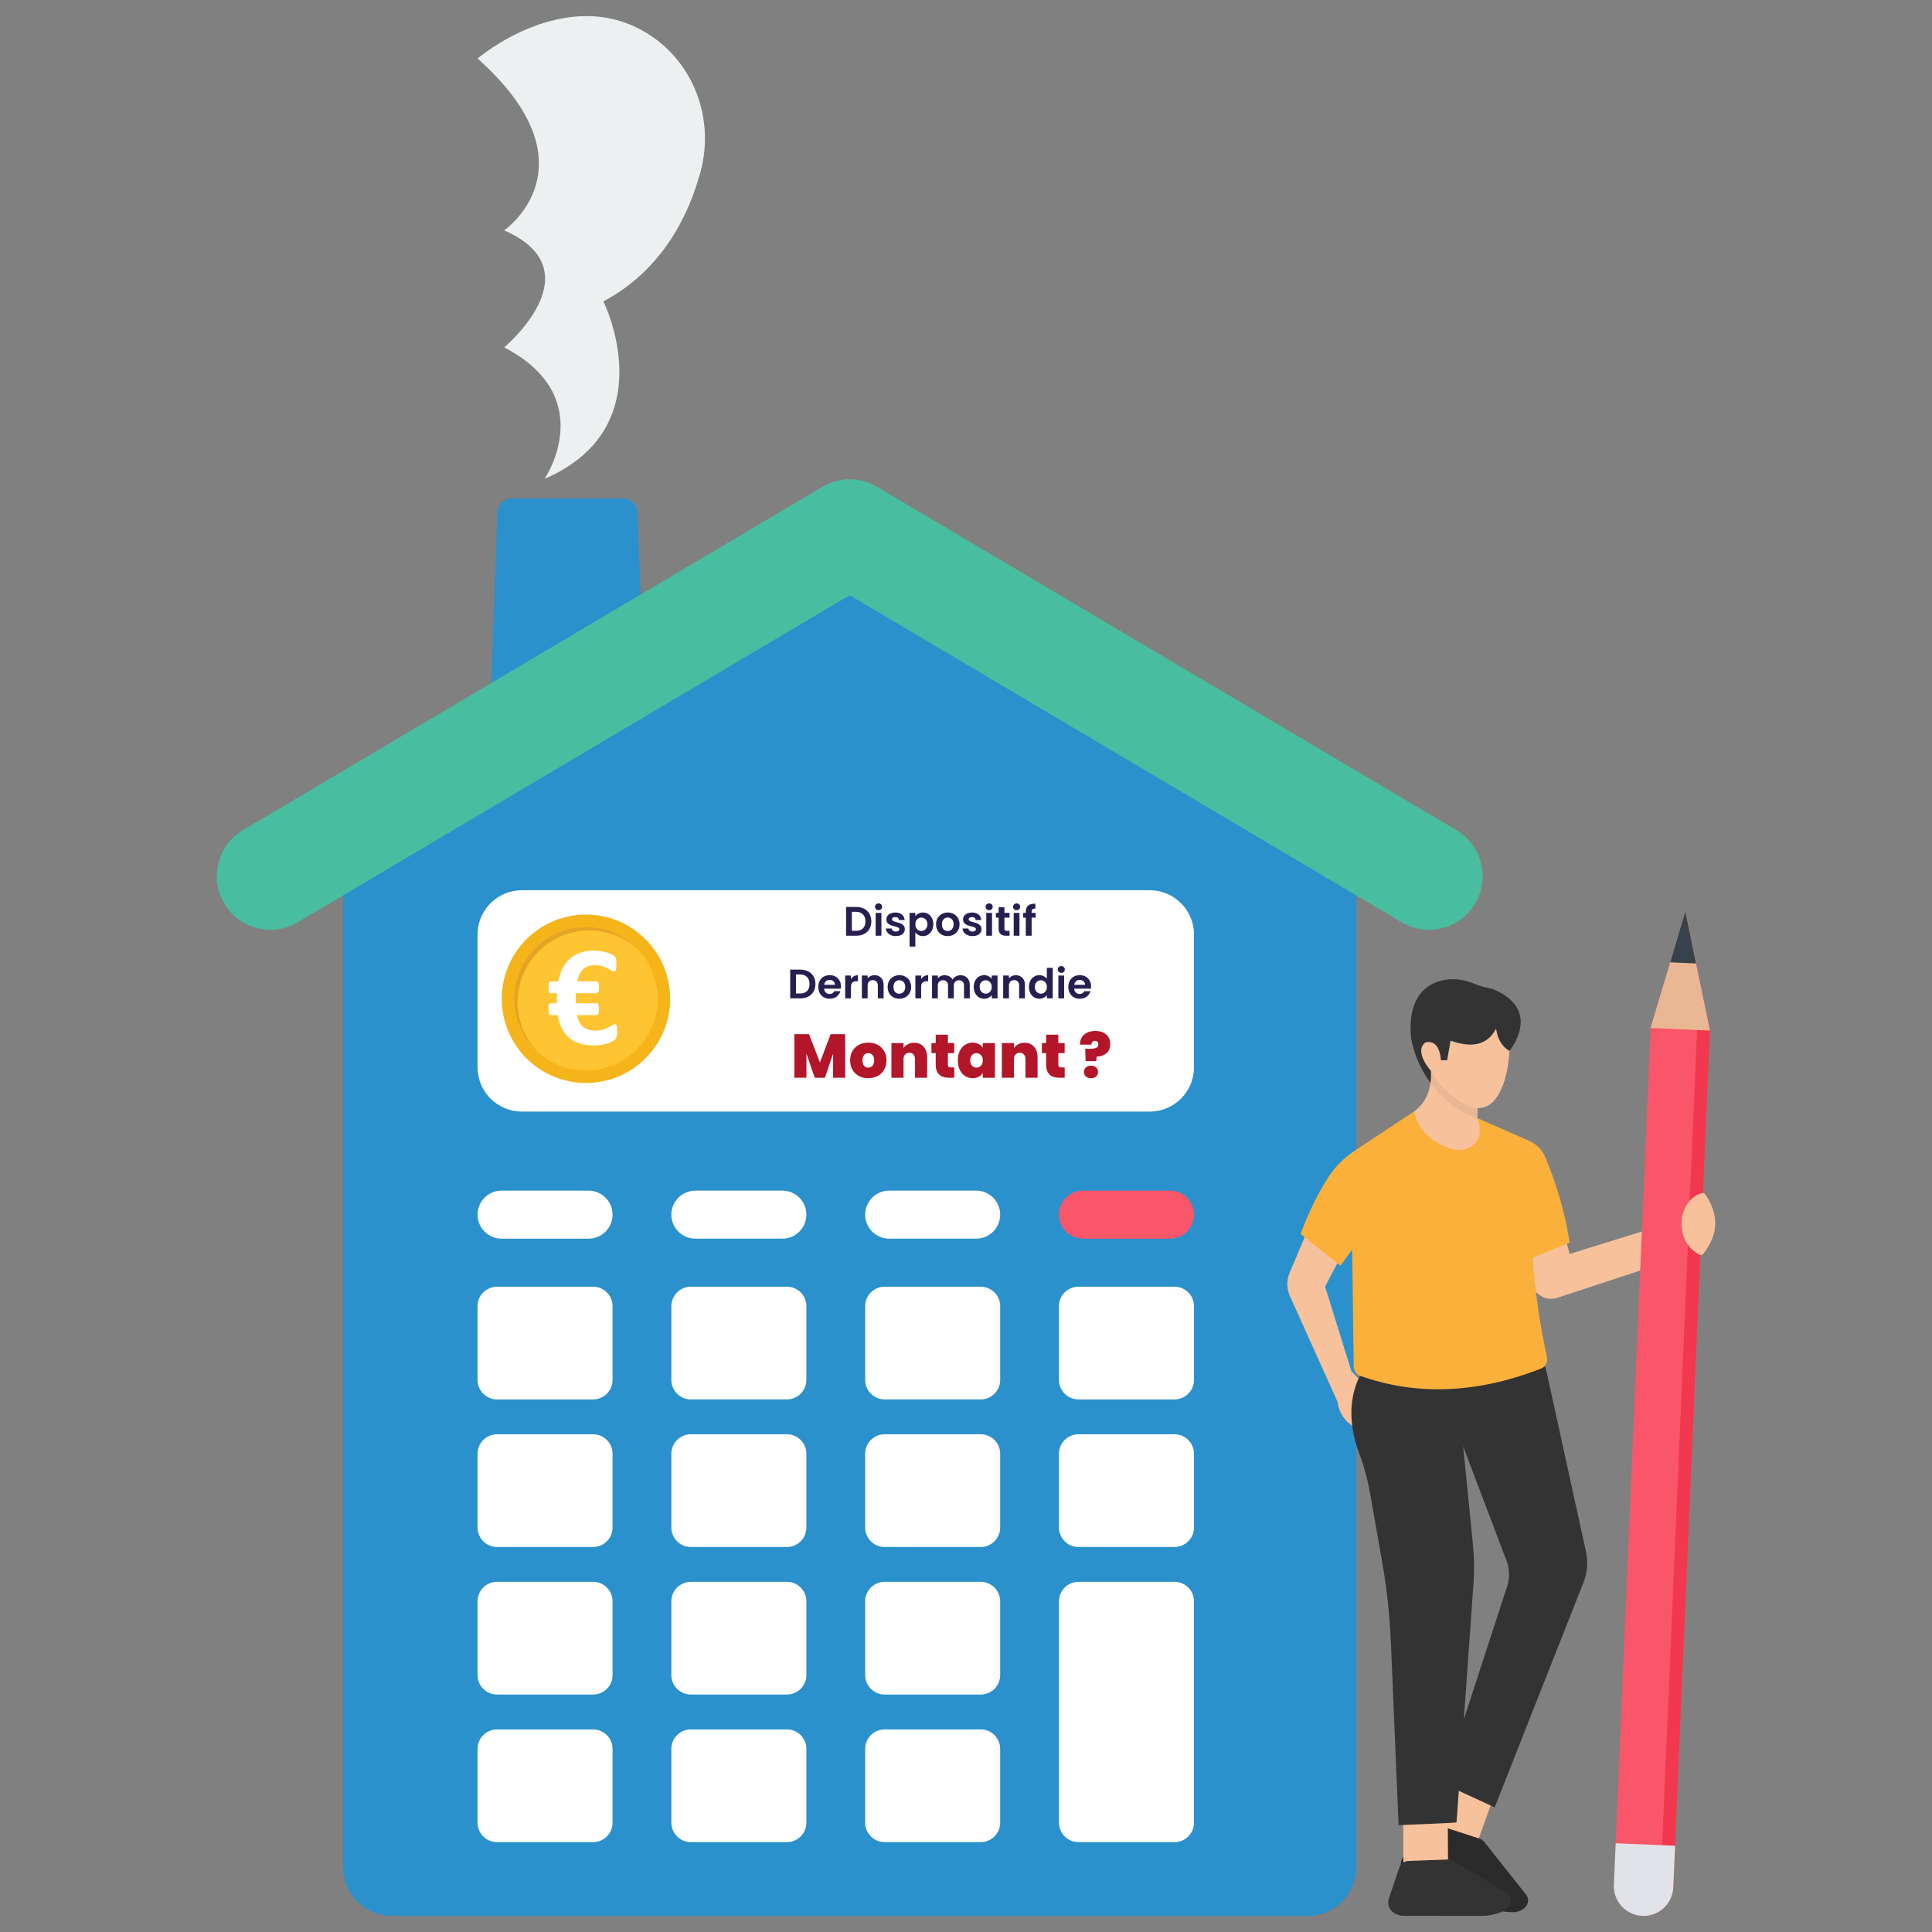
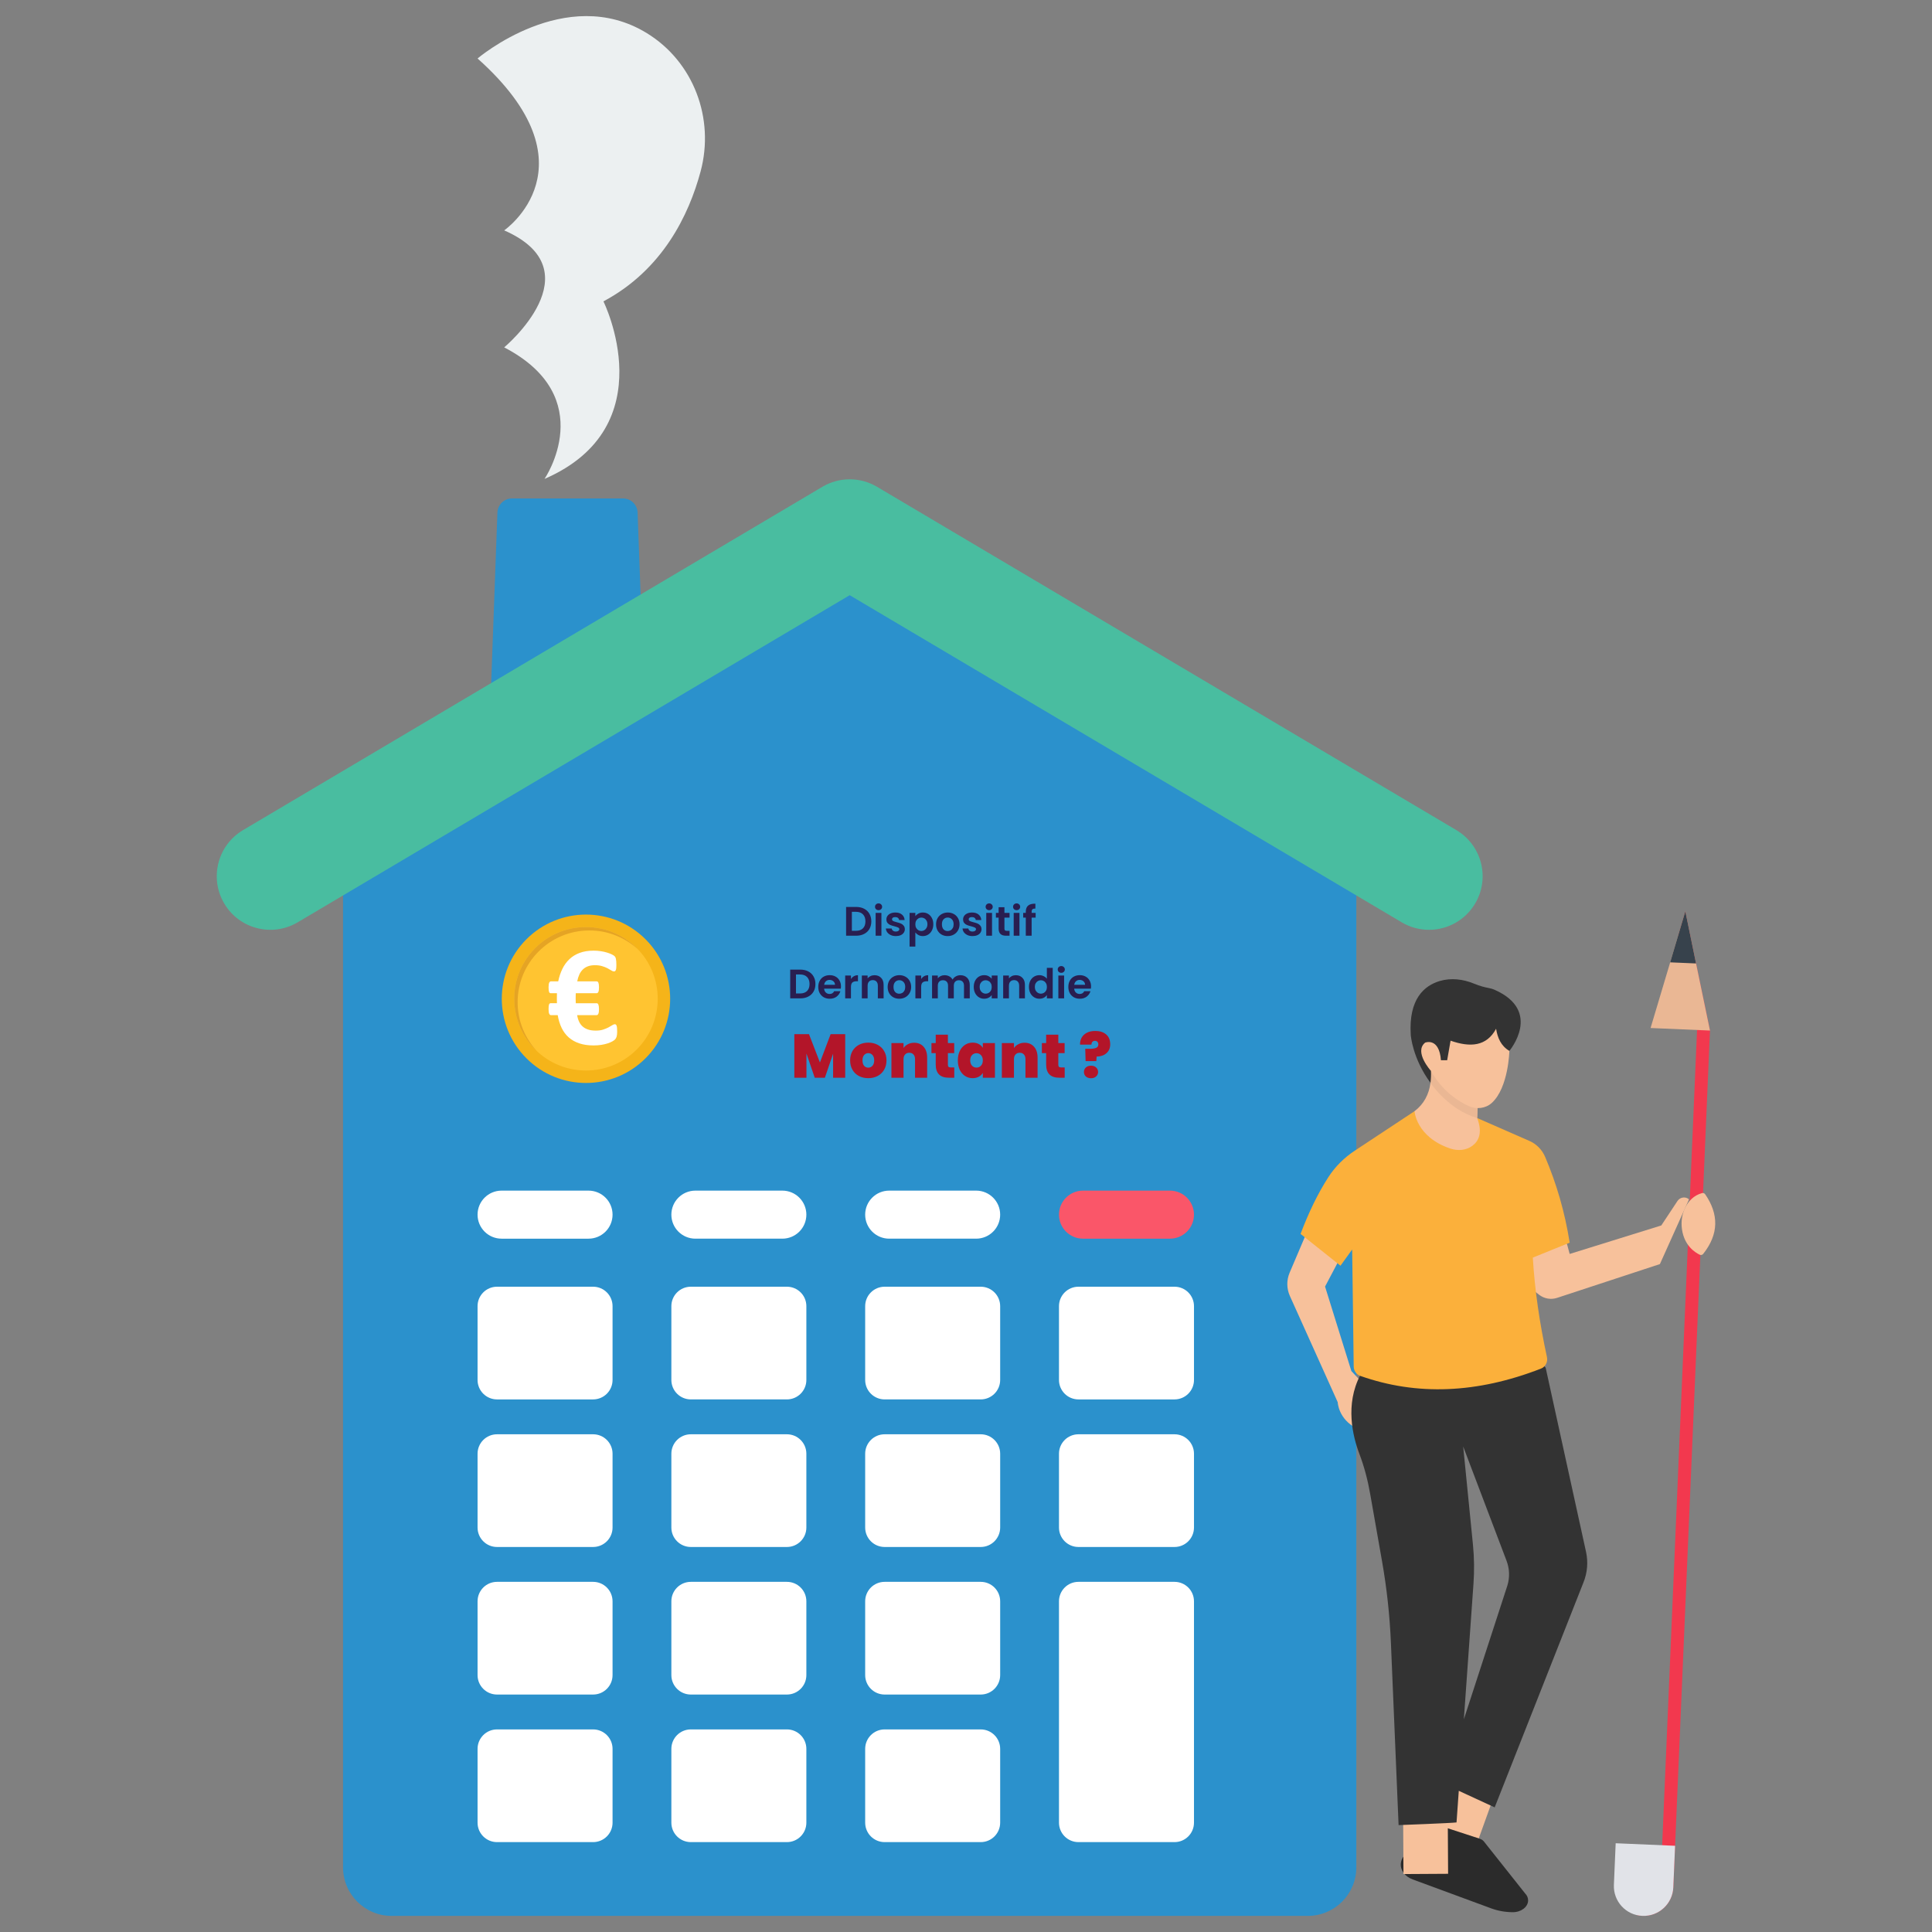
<svg xmlns="http://www.w3.org/2000/svg" width="925" height="925" viewBox="0 0 925 925" fill="none">
  <rect x="0" y="0" width="925" height="925" fill="#808080" stroke="none" />
  <path d="M260.711 229.286C260.72 229.273 287.36 190.263 241.394 166.312C241.4 166.309 285.433 129.608 241.394 110.294C241.4 110.291 286.204 79.383 228.645 28.003C228.648 28 270.862 -8.011 309.755 15.907C332.097 29.646 342.241 56.755 335.433 82.084C329.827 102.934 317.226 129.191 288.914 144.291C288.914 144.297 318.659 204.175 260.711 229.286Z" fill="#ECF0F1" />
  <path d="M626.115 917.291H187.508C174.657 917.291 164.238 906.873 164.238 894.022V390.896L406.81 266.637L649.382 390.896V894.025C649.385 906.873 638.967 917.291 626.115 917.291Z" fill="#2B91CC" />
  <path d="M560.151 593.049H518.516C512.165 593.049 507.016 587.899 507.016 581.548C507.016 575.196 512.165 570.047 518.516 570.047H560.151C566.502 570.047 571.652 575.196 571.652 581.548C571.652 587.899 566.502 593.049 560.151 593.049Z" fill="#FA5669" />
  <path d="M562.335 670.009H516.335C511.189 670.009 507.017 665.837 507.017 660.691V625.365C507.017 620.219 511.189 616.05 516.335 616.05H562.338C567.484 616.05 571.656 620.222 571.656 625.368V660.694C571.653 665.837 567.481 670.009 562.335 670.009ZM562.335 740.663H516.335C511.189 740.663 507.017 736.491 507.017 731.345V696.02C507.017 690.873 511.189 686.702 516.335 686.702H562.338C567.484 686.702 571.656 690.873 571.656 696.02V731.345C571.653 736.491 567.481 740.663 562.335 740.663ZM562.335 881.966H516.335C511.189 881.966 507.017 877.794 507.017 872.648V766.671C507.017 761.525 511.189 757.353 516.335 757.353H562.335C567.481 757.353 571.653 761.525 571.653 766.671V872.648C571.653 877.794 567.481 881.966 562.335 881.966ZM281.78 593.049H240.145C233.794 593.049 228.645 587.899 228.645 581.548C228.645 575.196 233.794 570.047 240.145 570.047H281.78C288.131 570.047 293.28 575.196 293.28 581.548C293.28 587.899 288.131 593.049 281.78 593.049ZM283.963 670.009H237.962C232.816 670.009 228.645 665.837 228.645 660.691V625.365C228.645 620.219 232.816 616.05 237.962 616.05H283.966C289.112 616.05 293.28 620.222 293.28 625.365V660.691C293.28 665.837 289.109 670.009 283.963 670.009ZM283.963 740.663H237.962C232.816 740.663 228.645 736.491 228.645 731.345V696.02C228.645 690.873 232.816 686.702 237.962 686.702H283.966C289.112 686.702 293.28 690.873 293.28 696.02V731.345C293.28 736.491 289.109 740.663 283.963 740.663ZM283.963 811.312H237.962C232.816 811.312 228.645 807.14 228.645 801.994V766.671C228.645 761.525 232.816 757.353 237.962 757.353H283.963C289.109 757.353 293.277 761.525 293.277 766.671V801.997C293.28 807.143 289.109 811.312 283.963 811.312ZM283.963 881.966H237.962C232.816 881.966 228.645 877.794 228.645 872.648V837.323C228.645 832.176 232.816 828.005 237.962 828.005H283.966C289.112 828.005 293.28 832.176 293.28 837.323V872.648C293.28 877.794 289.109 881.966 283.963 881.966Z" fill="white" />
  <path d="M374.569 593.048H332.934C326.583 593.048 321.434 587.899 321.434 581.547C321.434 575.196 326.583 570.046 332.934 570.046H374.569C380.92 570.046 386.07 575.196 386.07 581.547C386.07 587.899 380.92 593.048 374.569 593.048ZM376.752 670.008H330.751C325.605 670.008 321.434 665.836 321.434 660.69V625.364C321.434 620.218 325.605 616.05 330.751 616.05H376.752C381.898 616.05 386.07 620.221 386.07 625.368V660.693C386.07 665.836 381.898 670.008 376.752 670.008ZM376.752 740.663H330.751C325.605 740.663 321.434 736.491 321.434 731.345V696.019C321.434 690.873 325.605 686.701 330.751 686.701H376.752C381.898 686.701 386.07 690.873 386.07 696.019V731.345C386.07 736.491 381.898 740.663 376.752 740.663ZM376.752 811.311H330.751C325.605 811.311 321.434 807.139 321.434 801.993V766.671C321.434 761.524 325.605 757.353 330.751 757.353H376.752C381.898 757.353 386.07 761.524 386.07 766.671V801.996C386.07 807.142 381.898 811.311 376.752 811.311ZM376.752 881.966H330.751C325.605 881.966 321.434 877.794 321.434 872.648V837.322C321.434 832.176 325.605 828.004 330.751 828.004H376.752C381.898 828.004 386.07 832.176 386.07 837.322V872.648C386.07 877.794 381.898 881.966 376.752 881.966Z" fill="white" />
  <path d="M467.358 593.048H425.723C419.372 593.048 414.223 587.899 414.223 581.547C414.223 575.196 419.372 570.046 425.723 570.046H467.358C473.709 570.046 478.859 575.196 478.859 581.547C478.859 587.899 473.709 593.048 467.358 593.048ZM469.544 670.008H423.544C418.397 670.008 414.226 665.836 414.226 660.69V625.364C414.226 620.218 418.397 616.05 423.54 616.05H469.541C474.687 616.05 478.859 620.221 478.859 625.368V660.693C478.859 665.836 474.687 670.008 469.544 670.008ZM469.544 740.663H423.544C418.397 740.663 414.226 736.491 414.226 731.345V696.019C414.226 690.873 418.397 686.701 423.54 686.701H469.544C474.69 686.701 478.862 690.873 478.862 696.019V731.345C478.859 736.491 474.687 740.663 469.544 740.663ZM469.544 811.311H423.544C418.397 811.311 414.226 807.139 414.226 801.993V766.671C414.226 761.524 418.397 757.353 423.544 757.353H469.544C474.69 757.353 478.862 761.524 478.862 766.671V801.996C478.859 807.142 474.687 811.311 469.544 811.311ZM469.544 881.966H423.544C418.397 881.966 414.226 877.794 414.226 872.648V837.322C414.226 832.176 418.397 828.004 423.54 828.004H469.541C474.687 828.004 478.859 832.176 478.859 837.322V872.648C478.859 877.794 474.687 881.966 469.544 881.966Z" fill="white" />
-   <path d="M550.434 532.199H249.864C238.144 532.199 228.645 522.699 228.645 510.979V447.441C228.645 435.721 238.144 426.222 249.864 426.222H550.434C562.153 426.222 571.653 435.721 571.653 447.441V510.983C571.653 522.699 562.153 532.199 550.434 532.199Z" fill="white" />
  <path d="M409.907 434.226C411.354 434.226 412.624 434.509 413.716 435.075C414.821 435.64 415.669 436.449 416.261 437.502C416.867 438.541 417.169 439.751 417.169 441.133C417.169 442.514 416.867 443.724 416.261 444.764C415.669 445.79 414.821 446.586 413.716 447.151C412.624 447.717 411.354 448 409.907 448H405.092V434.226H409.907ZM409.809 445.652C411.256 445.652 412.374 445.257 413.163 444.468C413.953 443.678 414.347 442.567 414.347 441.133C414.347 439.699 413.953 438.581 413.163 437.778C412.374 436.962 411.256 436.555 409.809 436.555H407.855V445.652H409.809ZM420.638 435.765C420.151 435.765 419.744 435.614 419.415 435.311C419.099 434.996 418.941 434.608 418.941 434.147C418.941 433.687 419.099 433.305 419.415 433.003C419.744 432.687 420.151 432.529 420.638 432.529C421.125 432.529 421.526 432.687 421.842 433.003C422.171 433.305 422.335 433.687 422.335 434.147C422.335 434.608 422.171 434.996 421.842 435.311C421.526 435.614 421.125 435.765 420.638 435.765ZM422 437.068V448H419.237V437.068H422ZM428.913 448.178C428.018 448.178 427.216 448.02 426.505 447.704C425.795 447.375 425.229 446.934 424.808 446.382C424.4 445.829 424.177 445.218 424.137 444.547H426.92C426.972 444.968 427.176 445.316 427.531 445.593C427.9 445.869 428.354 446.007 428.893 446.007C429.419 446.007 429.827 445.902 430.117 445.691C430.419 445.481 430.57 445.211 430.57 444.882C430.57 444.527 430.386 444.264 430.018 444.093C429.663 443.909 429.09 443.711 428.301 443.501C427.485 443.303 426.814 443.1 426.288 442.889C425.775 442.679 425.328 442.356 424.946 441.922C424.578 441.488 424.394 440.903 424.394 440.166C424.394 439.561 424.565 439.008 424.907 438.508C425.262 438.008 425.762 437.614 426.407 437.324C427.064 437.035 427.834 436.89 428.715 436.89C430.018 436.89 431.057 437.219 431.833 437.877C432.609 438.521 433.037 439.396 433.116 440.501H430.472C430.432 440.067 430.248 439.725 429.919 439.475C429.603 439.212 429.176 439.081 428.637 439.081C428.137 439.081 427.749 439.173 427.472 439.357C427.209 439.541 427.078 439.798 427.078 440.126C427.078 440.495 427.262 440.778 427.63 440.975C427.998 441.159 428.571 441.35 429.347 441.547C430.136 441.745 430.787 441.948 431.301 442.159C431.814 442.369 432.254 442.698 432.623 443.146C433.004 443.58 433.201 444.159 433.215 444.882C433.215 445.514 433.037 446.079 432.682 446.579C432.34 447.079 431.84 447.474 431.182 447.763C430.537 448.039 429.781 448.178 428.913 448.178ZM438.245 438.646C438.6 438.146 439.087 437.732 439.705 437.403C440.337 437.061 441.054 436.89 441.856 436.89C442.79 436.89 443.632 437.12 444.382 437.581C445.145 438.041 445.744 438.699 446.178 439.554C446.625 440.396 446.849 441.376 446.849 442.494C446.849 443.613 446.625 444.606 446.178 445.474C445.744 446.329 445.145 446.994 444.382 447.467C443.632 447.941 442.79 448.178 441.856 448.178C441.054 448.178 440.343 448.013 439.725 447.684C439.12 447.355 438.627 446.941 438.245 446.441V453.21H435.482V437.068H438.245V438.646ZM444.027 442.494C444.027 441.837 443.889 441.271 443.613 440.797C443.349 440.311 442.994 439.942 442.547 439.692C442.113 439.442 441.639 439.317 441.126 439.317C440.626 439.317 440.153 439.449 439.705 439.712C439.271 439.962 438.916 440.33 438.64 440.817C438.377 441.304 438.245 441.876 438.245 442.534C438.245 443.192 438.377 443.764 438.64 444.251C438.916 444.737 439.271 445.112 439.705 445.375C440.153 445.625 440.626 445.75 441.126 445.75C441.639 445.75 442.113 445.619 442.547 445.356C442.994 445.093 443.349 444.718 443.613 444.231C443.889 443.744 444.027 443.165 444.027 442.494ZM453.711 448.178C452.658 448.178 451.711 447.947 450.869 447.487C450.027 447.013 449.363 446.349 448.876 445.494C448.403 444.639 448.166 443.652 448.166 442.534C448.166 441.416 448.409 440.429 448.896 439.574C449.396 438.719 450.073 438.061 450.928 437.601C451.784 437.127 452.737 436.89 453.79 436.89C454.842 436.89 455.796 437.127 456.651 437.601C457.506 438.061 458.177 438.719 458.664 439.574C459.164 440.429 459.414 441.416 459.414 442.534C459.414 443.652 459.157 444.639 458.644 445.494C458.144 446.349 457.46 447.013 456.592 447.487C455.737 447.947 454.776 448.178 453.711 448.178ZM453.711 445.77C454.211 445.77 454.678 445.652 455.112 445.415C455.559 445.165 455.914 444.797 456.177 444.31C456.441 443.823 456.572 443.231 456.572 442.534C456.572 441.495 456.296 440.699 455.743 440.146C455.204 439.58 454.54 439.298 453.75 439.298C452.961 439.298 452.297 439.58 451.757 440.146C451.231 440.699 450.968 441.495 450.968 442.534C450.968 443.573 451.224 444.376 451.737 444.941C452.264 445.494 452.921 445.77 453.711 445.77ZM465.624 448.178C464.729 448.178 463.927 448.02 463.216 447.704C462.506 447.375 461.94 446.934 461.519 446.382C461.111 445.829 460.888 445.218 460.848 444.547H463.631C463.683 444.968 463.887 445.316 464.242 445.593C464.611 445.869 465.065 446.007 465.604 446.007C466.13 446.007 466.538 445.902 466.827 445.691C467.13 445.481 467.281 445.211 467.281 444.882C467.281 444.527 467.097 444.264 466.729 444.093C466.374 443.909 465.801 443.711 465.012 443.501C464.196 443.303 463.525 443.1 462.999 442.889C462.486 442.679 462.039 442.356 461.657 441.922C461.289 441.488 461.105 440.903 461.105 440.166C461.105 439.561 461.276 439.008 461.618 438.508C461.973 438.008 462.473 437.614 463.118 437.324C463.775 437.035 464.545 436.89 465.426 436.89C466.729 436.89 467.768 437.219 468.544 437.877C469.32 438.521 469.748 439.396 469.827 440.501H467.183C467.143 440.067 466.959 439.725 466.63 439.475C466.314 439.212 465.887 439.081 465.347 439.081C464.848 439.081 464.459 439.173 464.183 439.357C463.92 439.541 463.789 439.798 463.789 440.126C463.789 440.495 463.973 440.778 464.341 440.975C464.709 441.159 465.282 441.35 466.058 441.547C466.847 441.745 467.498 441.948 468.011 442.159C468.525 442.369 468.965 442.698 469.334 443.146C469.715 443.58 469.912 444.159 469.926 444.882C469.926 445.514 469.748 446.079 469.393 446.579C469.051 447.079 468.551 447.474 467.893 447.763C467.248 448.039 466.492 448.178 465.624 448.178ZM473.594 435.765C473.108 435.765 472.7 435.614 472.371 435.311C472.055 434.996 471.897 434.608 471.897 434.147C471.897 433.687 472.055 433.305 472.371 433.003C472.7 432.687 473.108 432.529 473.594 432.529C474.081 432.529 474.482 432.687 474.798 433.003C475.127 433.305 475.292 433.687 475.292 434.147C475.292 434.608 475.127 434.996 474.798 435.311C474.482 435.614 474.081 435.765 473.594 435.765ZM474.956 437.068V448H472.193V437.068H474.956ZM480.902 439.337V444.626C480.902 444.994 480.988 445.264 481.159 445.435C481.343 445.593 481.645 445.671 482.066 445.671H483.349V448H481.612C479.284 448 478.12 446.869 478.12 444.606V439.337H476.817V437.068H478.12V434.364H480.902V437.068H483.349V439.337H480.902ZM486.737 435.765C486.25 435.765 485.843 435.614 485.514 435.311C485.198 434.996 485.04 434.608 485.04 434.147C485.04 433.687 485.198 433.305 485.514 433.003C485.843 432.687 486.25 432.529 486.737 432.529C487.224 432.529 487.625 432.687 487.941 433.003C488.27 433.305 488.434 433.687 488.434 434.147C488.434 434.608 488.27 434.996 487.941 435.311C487.625 435.614 487.224 435.765 486.737 435.765ZM488.099 437.068V448H485.336V437.068H488.099ZM495.841 439.337H493.926V448H491.124V439.337H489.881V437.068H491.124V436.515C491.124 435.173 491.506 434.187 492.269 433.555C493.032 432.924 494.183 432.628 495.722 432.667V434.996C495.051 434.983 494.584 435.094 494.321 435.331C494.058 435.568 493.926 435.996 493.926 436.614V437.068H495.841V439.337ZM383.15 464.226C384.597 464.226 385.866 464.509 386.958 465.075C388.063 465.64 388.912 466.449 389.504 467.502C390.109 468.541 390.412 469.751 390.412 471.133C390.412 472.514 390.109 473.724 389.504 474.764C388.912 475.79 388.063 476.586 386.958 477.151C385.866 477.717 384.597 478 383.15 478H378.335V464.226H383.15ZM383.051 475.652C384.498 475.652 385.616 475.257 386.406 474.468C387.195 473.678 387.59 472.567 387.59 471.133C387.59 469.699 387.195 468.581 386.406 467.778C385.616 466.962 384.498 466.555 383.051 466.555H381.097V475.652H383.051ZM402.642 472.297C402.642 472.692 402.616 473.047 402.563 473.363H394.571C394.637 474.152 394.913 474.77 395.4 475.218C395.887 475.665 396.485 475.889 397.196 475.889C398.222 475.889 398.952 475.448 399.386 474.566H402.366C402.05 475.619 401.445 476.487 400.55 477.171C399.656 477.842 398.557 478.178 397.255 478.178C396.203 478.178 395.255 477.947 394.413 477.487C393.585 477.013 392.933 476.349 392.46 475.494C391.999 474.639 391.769 473.652 391.769 472.534C391.769 471.402 391.999 470.409 392.46 469.554C392.92 468.699 393.565 468.041 394.394 467.581C395.222 467.12 396.176 466.89 397.255 466.89C398.294 466.89 399.222 467.114 400.037 467.561C400.866 468.008 401.504 468.646 401.952 469.475C402.412 470.291 402.642 471.231 402.642 472.297ZM399.781 471.508C399.768 470.797 399.511 470.232 399.011 469.811C398.511 469.377 397.9 469.159 397.176 469.159C396.492 469.159 395.913 469.37 395.44 469.791C394.979 470.199 394.696 470.771 394.591 471.508H399.781ZM407.421 468.765C407.777 468.186 408.237 467.732 408.803 467.403C409.382 467.074 410.039 466.91 410.776 466.91V469.811H410.046C409.178 469.811 408.52 470.015 408.073 470.422C407.638 470.83 407.421 471.541 407.421 472.554V478H404.659V467.068H407.421V468.765ZM418.695 466.91C419.997 466.91 421.05 467.324 421.852 468.153C422.655 468.969 423.056 470.113 423.056 471.587V478H420.293V471.962C420.293 471.093 420.076 470.429 419.642 469.969C419.208 469.495 418.616 469.258 417.866 469.258C417.103 469.258 416.498 469.495 416.051 469.969C415.617 470.429 415.4 471.093 415.4 471.962V478H412.637V467.068H415.4V468.429C415.768 467.956 416.235 467.587 416.801 467.324C417.379 467.048 418.011 466.91 418.695 466.91ZM430.538 478.178C429.485 478.178 428.538 477.947 427.696 477.487C426.854 477.013 426.19 476.349 425.703 475.494C425.229 474.639 424.993 473.652 424.993 472.534C424.993 471.416 425.236 470.429 425.723 469.574C426.223 468.719 426.9 468.061 427.755 467.601C428.61 467.127 429.564 466.89 430.617 466.89C431.669 466.89 432.623 467.127 433.478 467.601C434.333 468.061 435.004 468.719 435.491 469.574C435.991 470.429 436.241 471.416 436.241 472.534C436.241 473.652 435.984 474.639 435.471 475.494C434.971 476.349 434.287 477.013 433.419 477.487C432.564 477.947 431.603 478.178 430.538 478.178ZM430.538 475.77C431.038 475.77 431.505 475.652 431.939 475.415C432.386 475.165 432.741 474.797 433.004 474.31C433.267 473.823 433.399 473.231 433.399 472.534C433.399 471.495 433.123 470.699 432.57 470.146C432.031 469.58 431.366 469.298 430.577 469.298C429.788 469.298 429.123 469.58 428.584 470.146C428.058 470.699 427.795 471.495 427.795 472.534C427.795 473.573 428.051 474.376 428.564 474.941C429.09 475.494 429.748 475.77 430.538 475.77ZM441.03 468.765C441.385 468.186 441.845 467.732 442.411 467.403C442.99 467.074 443.648 466.91 444.384 466.91V469.811H443.654C442.786 469.811 442.128 470.015 441.681 470.422C441.247 470.83 441.03 471.541 441.03 472.554V478H438.267V467.068H441.03V468.765ZM459.822 466.91C461.164 466.91 462.242 467.324 463.058 468.153C463.887 468.969 464.301 470.113 464.301 471.587V478H461.539V471.962C461.539 471.106 461.321 470.455 460.887 470.008C460.453 469.548 459.861 469.317 459.111 469.317C458.361 469.317 457.763 469.548 457.316 470.008C456.881 470.455 456.664 471.106 456.664 471.962V478H453.902V471.962C453.902 471.106 453.685 470.455 453.251 470.008C452.816 469.548 452.224 469.317 451.475 469.317C450.712 469.317 450.106 469.548 449.659 470.008C449.225 470.455 449.008 471.106 449.008 471.962V478H446.245V467.068H449.008V468.39C449.363 467.929 449.817 467.568 450.369 467.305C450.935 467.041 451.553 466.91 452.224 466.91C453.08 466.91 453.843 467.094 454.513 467.462C455.184 467.818 455.704 468.331 456.072 469.002C456.428 468.37 456.941 467.864 457.612 467.482C458.296 467.101 459.032 466.91 459.822 466.91ZM466.212 472.494C466.212 471.389 466.429 470.409 466.864 469.554C467.311 468.699 467.909 468.041 468.659 467.581C469.422 467.12 470.271 466.89 471.205 466.89C472.021 466.89 472.731 467.055 473.336 467.383C473.954 467.712 474.448 468.127 474.816 468.627V467.068H477.599V478H474.816V476.402C474.461 476.915 473.968 477.342 473.336 477.684C472.718 478.013 472.001 478.178 471.185 478.178C470.264 478.178 469.422 477.941 468.659 477.467C467.909 476.994 467.311 476.329 466.864 475.474C466.429 474.606 466.212 473.613 466.212 472.494ZM474.816 472.534C474.816 471.863 474.685 471.291 474.421 470.817C474.158 470.33 473.803 469.962 473.356 469.712C472.909 469.449 472.428 469.317 471.915 469.317C471.402 469.317 470.929 469.442 470.495 469.692C470.06 469.942 469.705 470.311 469.429 470.797C469.166 471.271 469.034 471.837 469.034 472.494C469.034 473.152 469.166 473.731 469.429 474.231C469.705 474.718 470.06 475.093 470.495 475.356C470.942 475.619 471.415 475.75 471.915 475.75C472.428 475.75 472.909 475.625 473.356 475.375C473.803 475.112 474.158 474.744 474.421 474.27C474.685 473.784 474.816 473.205 474.816 472.534ZM486.355 466.91C487.657 466.91 488.71 467.324 489.512 468.153C490.315 468.969 490.716 470.113 490.716 471.587V478H487.953V471.962C487.953 471.093 487.736 470.429 487.302 469.969C486.868 469.495 486.276 469.258 485.526 469.258C484.763 469.258 484.158 469.495 483.711 469.969C483.276 470.429 483.059 471.093 483.059 471.962V478H480.297V467.068H483.059V468.429C483.428 467.956 483.895 467.587 484.46 467.324C485.039 467.048 485.671 466.91 486.355 466.91ZM492.633 472.494C492.633 471.389 492.85 470.409 493.284 469.554C493.731 468.699 494.336 468.041 495.099 467.581C495.862 467.12 496.711 466.89 497.645 466.89C498.355 466.89 499.033 467.048 499.678 467.364C500.322 467.666 500.835 468.074 501.217 468.587V463.397H504.019V478H501.217V476.382C500.875 476.921 500.394 477.355 499.776 477.684C499.158 478.013 498.441 478.178 497.625 478.178C496.704 478.178 495.862 477.941 495.099 477.467C494.336 476.994 493.731 476.329 493.284 475.474C492.85 474.606 492.633 473.613 492.633 472.494ZM501.236 472.534C501.236 471.863 501.105 471.291 500.842 470.817C500.579 470.33 500.223 469.962 499.776 469.712C499.329 469.449 498.849 469.317 498.336 469.317C497.823 469.317 497.349 469.442 496.915 469.692C496.481 469.942 496.126 470.311 495.849 470.797C495.586 471.271 495.455 471.837 495.455 472.494C495.455 473.152 495.586 473.731 495.849 474.231C496.126 474.718 496.481 475.093 496.915 475.356C497.362 475.619 497.836 475.75 498.336 475.75C498.849 475.75 499.329 475.625 499.776 475.375C500.223 475.112 500.579 474.744 500.842 474.27C501.105 473.784 501.236 473.205 501.236 472.534ZM508.118 465.765C507.631 465.765 507.224 465.614 506.895 465.311C506.579 464.996 506.421 464.608 506.421 464.147C506.421 463.687 506.579 463.305 506.895 463.003C507.224 462.687 507.631 462.529 508.118 462.529C508.605 462.529 509.006 462.687 509.322 463.003C509.651 463.305 509.815 463.687 509.815 464.147C509.815 464.608 509.651 464.996 509.322 465.311C509.006 465.614 508.605 465.765 508.118 465.765ZM509.48 467.068V478H506.717V467.068H509.48ZM522.372 472.297C522.372 472.692 522.346 473.047 522.293 473.363H514.301C514.367 474.152 514.643 474.77 515.13 475.218C515.617 475.665 516.215 475.889 516.926 475.889C517.952 475.889 518.682 475.448 519.116 474.566H522.096C521.78 475.619 521.175 476.487 520.28 477.171C519.386 477.842 518.287 478.178 516.985 478.178C515.932 478.178 514.985 477.947 514.143 477.487C513.314 477.013 512.663 476.349 512.19 475.494C511.729 474.639 511.499 473.652 511.499 472.534C511.499 471.402 511.729 470.409 512.19 469.554C512.65 468.699 513.295 468.041 514.123 467.581C514.952 467.12 515.906 466.89 516.985 466.89C518.024 466.89 518.951 467.114 519.767 467.561C520.596 468.008 521.234 468.646 521.681 469.475C522.142 470.291 522.372 471.231 522.372 472.297ZM519.511 471.508C519.497 470.797 519.241 470.232 518.741 469.811C518.241 469.377 517.629 469.159 516.906 469.159C516.222 469.159 515.643 469.37 515.169 469.791C514.709 470.199 514.426 470.771 514.321 471.508H519.511Z" fill="#291E50" />
  <path d="M404.671 495.132V516H398.87V504.486L394.933 516H390.078L386.112 504.397V516H380.31V495.132H387.326L392.565 508.689L397.686 495.132H404.671ZM415.699 516.207C414.042 516.207 412.552 515.862 411.23 515.171C409.927 514.481 408.901 513.494 408.151 512.211C407.401 510.929 407.026 509.419 407.026 507.682C407.026 505.966 407.401 504.466 408.151 503.183C408.921 501.901 409.957 500.914 411.259 500.223C412.581 499.533 414.071 499.187 415.729 499.187C417.386 499.187 418.866 499.533 420.169 500.223C421.491 500.914 422.527 501.901 423.277 503.183C424.046 504.466 424.431 505.966 424.431 507.682C424.431 509.399 424.046 510.909 423.277 512.211C422.527 513.494 421.491 514.481 420.169 515.171C418.847 515.862 417.357 516.207 415.699 516.207ZM415.699 511.175C416.508 511.175 417.179 510.879 417.712 510.287C418.265 509.675 418.541 508.807 418.541 507.682C418.541 506.558 418.265 505.699 417.712 505.107C417.179 504.515 416.518 504.219 415.729 504.219C414.939 504.219 414.278 504.515 413.746 505.107C413.213 505.699 412.946 506.558 412.946 507.682C412.946 508.827 413.203 509.695 413.716 510.287C414.229 510.879 414.89 511.175 415.699 511.175ZM437.655 499.246C439.569 499.246 441.088 499.888 442.213 501.17C443.338 502.433 443.9 504.15 443.9 506.321V516H438.099V507.09C438.099 506.143 437.852 505.403 437.359 504.87C436.865 504.318 436.204 504.042 435.376 504.042C434.507 504.042 433.827 504.318 433.333 504.87C432.84 505.403 432.593 506.143 432.593 507.09V516H426.792V499.394H432.593V501.762C433.106 501.013 433.797 500.411 434.665 499.957C435.533 499.483 436.53 499.246 437.655 499.246ZM456.881 511.057V516H454.365C450.123 516 448.001 513.898 448.001 509.695V504.219H445.959V499.394H448.001V495.369H453.833V499.394H456.852V504.219H453.833V509.784C453.833 510.238 453.931 510.563 454.129 510.761C454.346 510.958 454.701 511.057 455.194 511.057H456.881ZM458.595 507.682C458.595 505.966 458.901 504.466 459.513 503.183C460.144 501.901 460.993 500.914 462.058 500.223C463.144 499.533 464.347 499.187 465.67 499.187C466.814 499.187 467.801 499.414 468.63 499.868C469.458 500.322 470.1 500.934 470.554 501.703V499.394H476.355V516H470.554V513.691C470.1 514.461 469.448 515.073 468.6 515.526C467.771 515.98 466.794 516.207 465.67 516.207C464.347 516.207 463.144 515.862 462.058 515.171C460.993 514.481 460.144 513.494 459.513 512.211C458.901 510.909 458.595 509.399 458.595 507.682ZM470.554 507.682C470.554 506.617 470.258 505.778 469.666 505.166C469.093 504.555 468.383 504.249 467.534 504.249C466.666 504.249 465.946 504.555 465.374 505.166C464.801 505.758 464.515 506.597 464.515 507.682C464.515 508.748 464.801 509.597 465.374 510.228C465.946 510.84 466.666 511.146 467.534 511.146C468.383 511.146 469.093 510.84 469.666 510.228C470.258 509.616 470.554 508.768 470.554 507.682ZM490.524 499.246C492.438 499.246 493.958 499.888 495.083 501.17C496.208 502.433 496.77 504.15 496.77 506.321V516H490.968V507.09C490.968 506.143 490.722 505.403 490.228 504.87C489.735 504.318 489.074 504.042 488.245 504.042C487.377 504.042 486.696 504.318 486.203 504.87C485.709 505.403 485.463 506.143 485.463 507.09V516H479.661V499.394H485.463V501.762C485.976 501.013 486.666 500.411 487.535 499.957C488.403 499.483 489.4 499.246 490.524 499.246ZM509.751 511.057V516H507.235C502.992 516 500.871 513.898 500.871 509.695V504.219H498.829V499.394H500.871V495.369H506.702V499.394H509.721V504.219H506.702V509.784C506.702 510.238 506.801 510.563 506.998 510.761C507.215 510.958 507.57 511.057 508.064 511.057H509.751ZM524.412 493.593C526.563 493.593 528.29 494.145 529.592 495.25C530.894 496.355 531.546 497.934 531.546 499.986C531.546 501.782 530.944 503.203 529.74 504.249C528.556 505.295 526.987 505.837 525.034 505.877L524.886 508.038H519.765L519.587 502.147H521.718C523.06 502.147 524.086 501.999 524.797 501.703C525.507 501.387 525.862 500.835 525.862 500.046C525.862 499.513 525.714 499.098 525.418 498.802C525.142 498.487 524.757 498.329 524.264 498.329C523.711 498.329 523.287 498.497 522.991 498.832C522.715 499.148 522.577 499.582 522.577 500.134H517.101C517.061 498.931 517.308 497.835 517.841 496.849C518.393 495.842 519.222 495.053 520.327 494.481C521.432 493.889 522.794 493.593 524.412 493.593ZM522.37 516.237C521.343 516.237 520.515 515.961 519.883 515.408C519.271 514.836 518.966 514.115 518.966 513.247C518.966 512.379 519.271 511.659 519.883 511.086C520.515 510.514 521.343 510.228 522.37 510.228C523.376 510.228 524.185 510.514 524.797 511.086C525.428 511.659 525.744 512.379 525.744 513.247C525.744 514.096 525.428 514.806 524.797 515.378C524.185 515.951 523.376 516.237 522.37 516.237Z" fill="#B31529" />
  <path d="M308.443 332.038H234.977L238.155 245.378C238.294 241.619 241.381 238.644 245.139 238.644H298.284C302.045 238.644 305.132 241.619 305.267 245.378L308.443 332.038Z" fill="#2B91CC" />
  <path d="M684.169 445.177C679.72 445.177 675.218 444.021 671.114 441.588L406.817 284.967L142.523 441.585C130.334 448.81 114.594 444.786 107.37 432.591C100.146 420.4 104.172 404.665 116.364 397.438L393.737 233.069C401.803 228.29 411.83 228.29 419.896 233.069L697.273 397.441C709.465 404.665 713.488 420.403 706.267 432.594C701.473 440.682 692.932 445.177 684.169 445.177Z" fill="#49BDA0" />
  <path d="M694.042 850.301L683.598 879.278L705.483 887.167L715.928 858.189L694.042 850.301Z" fill="#F7C19B" />
  <path d="M682.931 875.188L672.256 888.44C671.362 889.55 670.825 890.808 670.69 892.103C670.351 895.378 672.605 898.443 676.379 899.833L714.02 913.708C717.239 914.895 720.766 915.512 724.352 915.515C728.287 915.521 731.546 913.036 731.626 909.965C731.66 908.716 731.151 907.502 730.186 906.521L710.462 881.663C709.99 881.071 709.293 880.606 708.467 880.334L688.425 873.798C686.427 873.15 684.096 873.739 682.931 875.188Z" fill="#2B2B2B" />
  <path d="M693.153 868.84L671.785 868.967L671.953 897.259L693.32 897.133L693.153 868.84Z" fill="#F7C19B" />
-   <path d="M670.061 893.914L665.051 908.72C664.632 909.959 664.567 911.214 664.86 912.377C665.603 915.306 668.52 917.236 672.214 917.242L709.066 917.292C712.217 917.295 715.454 916.712 718.547 915.58C721.942 914.341 723.964 911.165 723.064 908.492C722.697 907.403 721.874 906.518 720.73 905.976L695.854 890.784C695.258 890.42 694.512 890.245 693.711 890.272L674.36 890.981C672.433 891.049 670.607 892.295 670.061 893.914Z" fill="#333333" />
  <path d="M749.229 592.786C749.577 592.786 751.523 600.362 751.523 600.362L795.389 586.724L803.138 575.01C804.316 573.228 806.739 572.787 808.469 574.042C808.589 574.129 808.632 574.292 808.571 574.428L794.726 605.218L745.495 621.393C742.56 622.358 739.334 621.797 736.895 619.898L730.226 614.699L724.941 597.34L734.265 591.229L749.229 592.786ZM626.953 587.005L617.444 609.343C615.927 612.908 615.97 616.941 617.558 620.471L640.473 671.349C640.473 671.349 640.708 679.508 649.68 683.938L653.759 663.656L647.007 656.429L634.408 615.982L642.219 601.179L626.953 587.005Z" fill="#F7C19B" />
  <path d="M690.859 853.905L715.621 865.335L758.134 757.624C760.002 752.981 760.428 747.884 759.358 742.997L740.022 654.801L732.564 646.563L707.385 641.901L651.278 658.375C643.933 672.432 647.636 687.624 650.818 696.01C653.168 702.205 654.842 708.633 655.992 715.158L661.69 747.48C663.966 760.384 665.384 773.424 665.936 786.512L669.614 873.823C669.614 873.823 694.559 872.892 697.358 872.54L705.474 758.21C705.918 751.967 705.828 745.695 705.208 739.467L700.543 692.566L721.322 747.317C722.765 751.116 722.891 755.287 721.686 759.169L690.859 853.905Z" fill="#333333" />
  <path d="M751.523 594.963C749.235 580.336 745.221 566.707 739.782 553.902C738.329 550.483 735.647 547.736 732.246 546.246L707.228 535.285L690.442 532.023H677.23L648.635 550.918C643.612 554.238 639.274 558.512 636.009 563.572C630.869 571.533 626.481 580.687 622.68 590.77L641.796 606.001L647.393 598.231L648.126 654.265C648.151 656.275 649.406 658.088 651.302 658.757C678.322 668.306 707.123 667.196 737.734 655.285C739.939 654.428 741.148 652.057 740.648 649.745C737.121 633.446 734.79 617.545 733.883 602.116L751.523 594.963Z" fill="#FBB03B" />
  <path d="M704.952 548.568C701.921 550.841 697.891 551.084 694.327 549.882C677.998 544.356 677.242 532.017 677.242 532.017C681.719 528.61 684.149 523.997 684.883 518.45C684.883 518.429 684.883 518.429 684.883 518.429C685.216 515.956 685.216 513.326 684.926 510.498C684.836 509.564 684.704 508.605 684.547 507.625L694.216 510.498L696.288 511.121L702.014 512.814L704.931 517.602L704.952 517.735L707.493 528.317L707.225 535.288C710.009 542.488 707.826 546.431 704.952 548.568Z" fill="#F7C19B" />
  <path d="M707.494 528.32L707.226 535.291C693.57 531.28 685.328 519.097 684.881 518.45C684.881 518.428 684.881 518.428 684.881 518.428L683.367 510.498H695.485L696.286 511.121L704.951 517.738L707.494 528.32Z" fill="#EAB794" />
  <path d="M722.655 503.151C722.655 503.151 722.272 520.732 714.253 528.042C711.296 530.737 706.902 531.243 703.254 529.59C698.481 527.426 690.588 522.579 685.093 512.706L680.925 510.609L678.828 501.634L679.645 495.689C679.645 495.689 688.969 488.23 690.717 489.279C692.466 490.327 711.234 489.177 711.234 489.177L717.879 487.645L722.658 500.699V503.151H722.655Z" fill="#F7C19B" />
  <path d="M722.655 503.151C722.655 503.151 738.643 484.167 715.687 473.936C714.685 473.489 713.634 473.19 712.554 472.996C711.121 472.737 708.669 472.166 705.74 470.952C700.536 468.793 694.748 468.087 689.343 469.681C681.986 471.849 674.321 478.213 675.447 495.575C675.447 495.575 676.254 506.78 684.885 518.429C685.119 516.492 685.208 514.584 685.094 512.709C685.094 512.709 676.843 503.616 682.322 499.189C682.322 499.189 689.026 496.469 689.898 507.619H692.87L694.502 498.254C703.89 501.538 711.734 501.042 716.298 492.544C717.001 496.938 718.641 500.761 722.655 503.151Z" fill="#333333" />
-   <path d="M818.704 493.407L801.147 903.642C800.814 911.467 794.21 917.594 786.317 917.257C778.42 916.921 772.368 910.252 772.701 902.427L790.257 492.189L799.646 460.751L806.898 436.313L812.032 461.282L818.704 493.407Z" fill="#FA5669" />
  <path d="M818.702 493.407L801.146 903.642C800.813 911.467 794.208 917.594 786.315 917.258C785.224 917.211 784.209 917.03 783.266 916.786C789.725 915.63 794.665 910.114 794.951 903.376L812.508 493.142L805.839 461.017L803.304 448.566L806.896 436.31L812.03 461.279L818.702 493.407Z" fill="#F2384E" />
  <path d="M801.998 883.724L801.144 903.664C800.808 911.489 794.206 917.616 786.313 917.28C778.416 916.941 772.361 910.274 772.697 902.446L773.551 882.506L801.998 883.724Z" fill="#E1E3E8" />
  <path d="M818.705 493.407L790.258 492.189L799.65 460.751L806.902 436.313L812.035 461.282L818.705 493.407Z" fill="#EAB794" />
  <path d="M812.034 461.282L799.648 460.751L806.9 436.313L812.034 461.282Z" fill="#37424C" />
  <path d="M816.395 571.776C822.956 581.325 822.999 590.853 815.445 600.353C815.056 600.84 814.372 601.012 813.811 600.744C811.625 599.705 806.451 596.464 805.31 588.676C804.761 584.939 805.279 581.069 807.071 577.746C808.483 575.125 810.891 572.31 814.93 571.215C815.47 571.07 816.077 571.314 816.395 571.776Z" fill="#F7C19B" />
  <path d="M309.054 506.694C324.796 490.951 324.796 465.428 309.053 449.686C293.311 433.944 267.788 433.945 252.046 449.687C236.304 465.43 236.305 490.953 252.047 506.695C267.79 522.436 293.313 522.436 309.054 506.694Z" fill="#F5B419" />
  <path d="M304.84 502.482C318.256 489.066 318.256 467.314 304.84 453.898C291.423 440.483 269.672 440.483 256.256 453.899C242.84 467.315 242.841 489.067 256.257 502.483C269.673 515.898 291.425 515.898 304.84 502.482Z" fill="#FFC431" />
  <path d="M305.643 454.744C299.505 449.003 291.265 445.479 282.186 445.479C263.21 445.479 247.83 460.836 247.83 479.811C247.83 488.867 251.354 497.107 257.095 503.268C250.397 497.013 246.195 488.098 246.195 478.201C246.195 459.226 261.576 443.846 280.552 443.846C290.449 443.845 299.388 448.046 305.643 454.744Z" fill="#E5A424" />
  <path d="M295.486 493.975C295.486 494.972 295.395 495.758 295.215 496.336C295.033 496.913 294.785 497.36 294.468 497.677C294.151 497.995 293.691 498.317 293.092 498.645C292.491 498.973 291.755 499.279 290.884 499.563C290.012 499.846 289.016 500.078 287.895 500.259C286.774 500.44 285.534 500.531 284.176 500.531C281.617 500.531 279.353 500.203 277.382 499.546C275.412 498.89 273.725 497.944 272.321 496.709C270.917 495.476 269.779 493.958 268.907 492.158C268.035 490.358 267.407 488.314 267.023 486.027H263.762C263.423 486.027 263.15 485.806 262.947 485.364C262.744 484.922 262.642 484.181 262.642 483.14C262.642 482.619 262.659 482.178 262.692 481.815C262.726 481.453 262.782 481.164 262.862 480.949C262.94 480.734 263.042 480.576 263.168 480.474C263.292 480.372 263.445 480.321 263.626 480.321H266.649C266.649 479.981 266.643 479.625 266.632 479.251C266.62 478.878 266.615 478.509 266.615 478.147C266.615 477.695 266.62 477.247 266.632 476.805C266.643 476.364 266.649 475.939 266.649 475.532H263.626C263.286 475.532 263.036 475.323 262.879 474.903C262.72 474.484 262.641 473.743 262.641 472.678C262.641 472.135 262.669 471.682 262.725 471.319C262.782 470.957 262.862 470.669 262.964 470.453C263.066 470.238 263.185 470.086 263.32 469.995C263.456 469.905 263.603 469.859 263.761 469.859H267.26C267.712 467.685 268.374 465.698 269.246 463.898C270.117 462.098 271.239 460.547 272.609 459.245C273.978 457.942 275.62 456.935 277.534 456.221C279.446 455.508 281.682 455.151 284.242 455.151C285.419 455.151 286.557 455.236 287.656 455.406C288.754 455.575 289.745 455.796 290.628 456.068C291.511 456.339 292.241 456.617 292.819 456.9C293.397 457.183 293.81 457.427 294.059 457.629C294.308 457.833 294.489 458.043 294.602 458.258C294.715 458.473 294.806 458.74 294.874 459.057C294.941 459.374 294.998 459.777 295.043 460.263C295.089 460.751 295.111 461.345 295.111 462.047C295.111 462.658 295.088 463.156 295.043 463.542C294.998 463.927 294.924 464.238 294.822 464.475C294.72 464.714 294.596 464.878 294.449 464.968C294.301 465.059 294.137 465.104 293.956 465.104C293.594 465.104 293.169 464.946 292.682 464.629C292.194 464.312 291.595 463.967 290.882 463.593C290.17 463.22 289.315 462.88 288.318 462.575C287.322 462.269 286.156 462.116 284.82 462.116C283.551 462.116 282.442 462.292 281.491 462.642C280.54 462.994 279.719 463.508 279.029 464.188C278.337 464.867 277.777 465.682 277.347 466.634C276.917 467.584 276.588 468.66 276.362 469.861H285.669C285.827 469.861 285.979 469.906 286.127 469.997C286.274 470.088 286.392 470.24 286.483 470.455C286.573 470.671 286.647 470.959 286.704 471.321C286.761 471.684 286.789 472.137 286.789 472.68C286.789 473.745 286.687 474.486 286.483 474.905C286.279 475.324 286.008 475.534 285.668 475.534H275.681C275.658 475.896 275.642 476.263 275.63 476.638C275.618 477.011 275.613 477.425 275.613 477.878C275.613 478.285 275.618 478.687 275.63 479.084C275.641 479.48 275.658 479.893 275.681 480.323H285.668C285.826 480.323 285.978 480.374 286.126 480.476C286.273 480.578 286.391 480.736 286.482 480.951C286.572 481.166 286.646 481.455 286.703 481.817C286.76 482.18 286.788 482.621 286.788 483.142C286.788 484.183 286.686 484.925 286.482 485.366C286.278 485.808 286.007 486.029 285.667 486.029H276.326C276.507 487.183 276.813 488.219 277.244 489.137C277.674 490.054 278.246 490.829 278.959 491.463C279.673 492.097 280.544 492.585 281.574 492.924C282.604 493.263 283.833 493.434 285.26 493.434C286.595 493.434 287.756 493.275 288.741 492.958C289.726 492.641 290.58 492.291 291.305 491.905C292.03 491.521 292.636 491.17 293.122 490.853C293.609 490.536 294.01 490.377 294.328 490.377C294.509 490.377 294.674 490.423 294.821 490.513C294.968 490.604 295.093 490.78 295.195 491.04C295.296 491.301 295.37 491.663 295.416 492.128C295.463 492.588 295.486 493.206 295.486 493.975Z" fill="white" />
</svg>